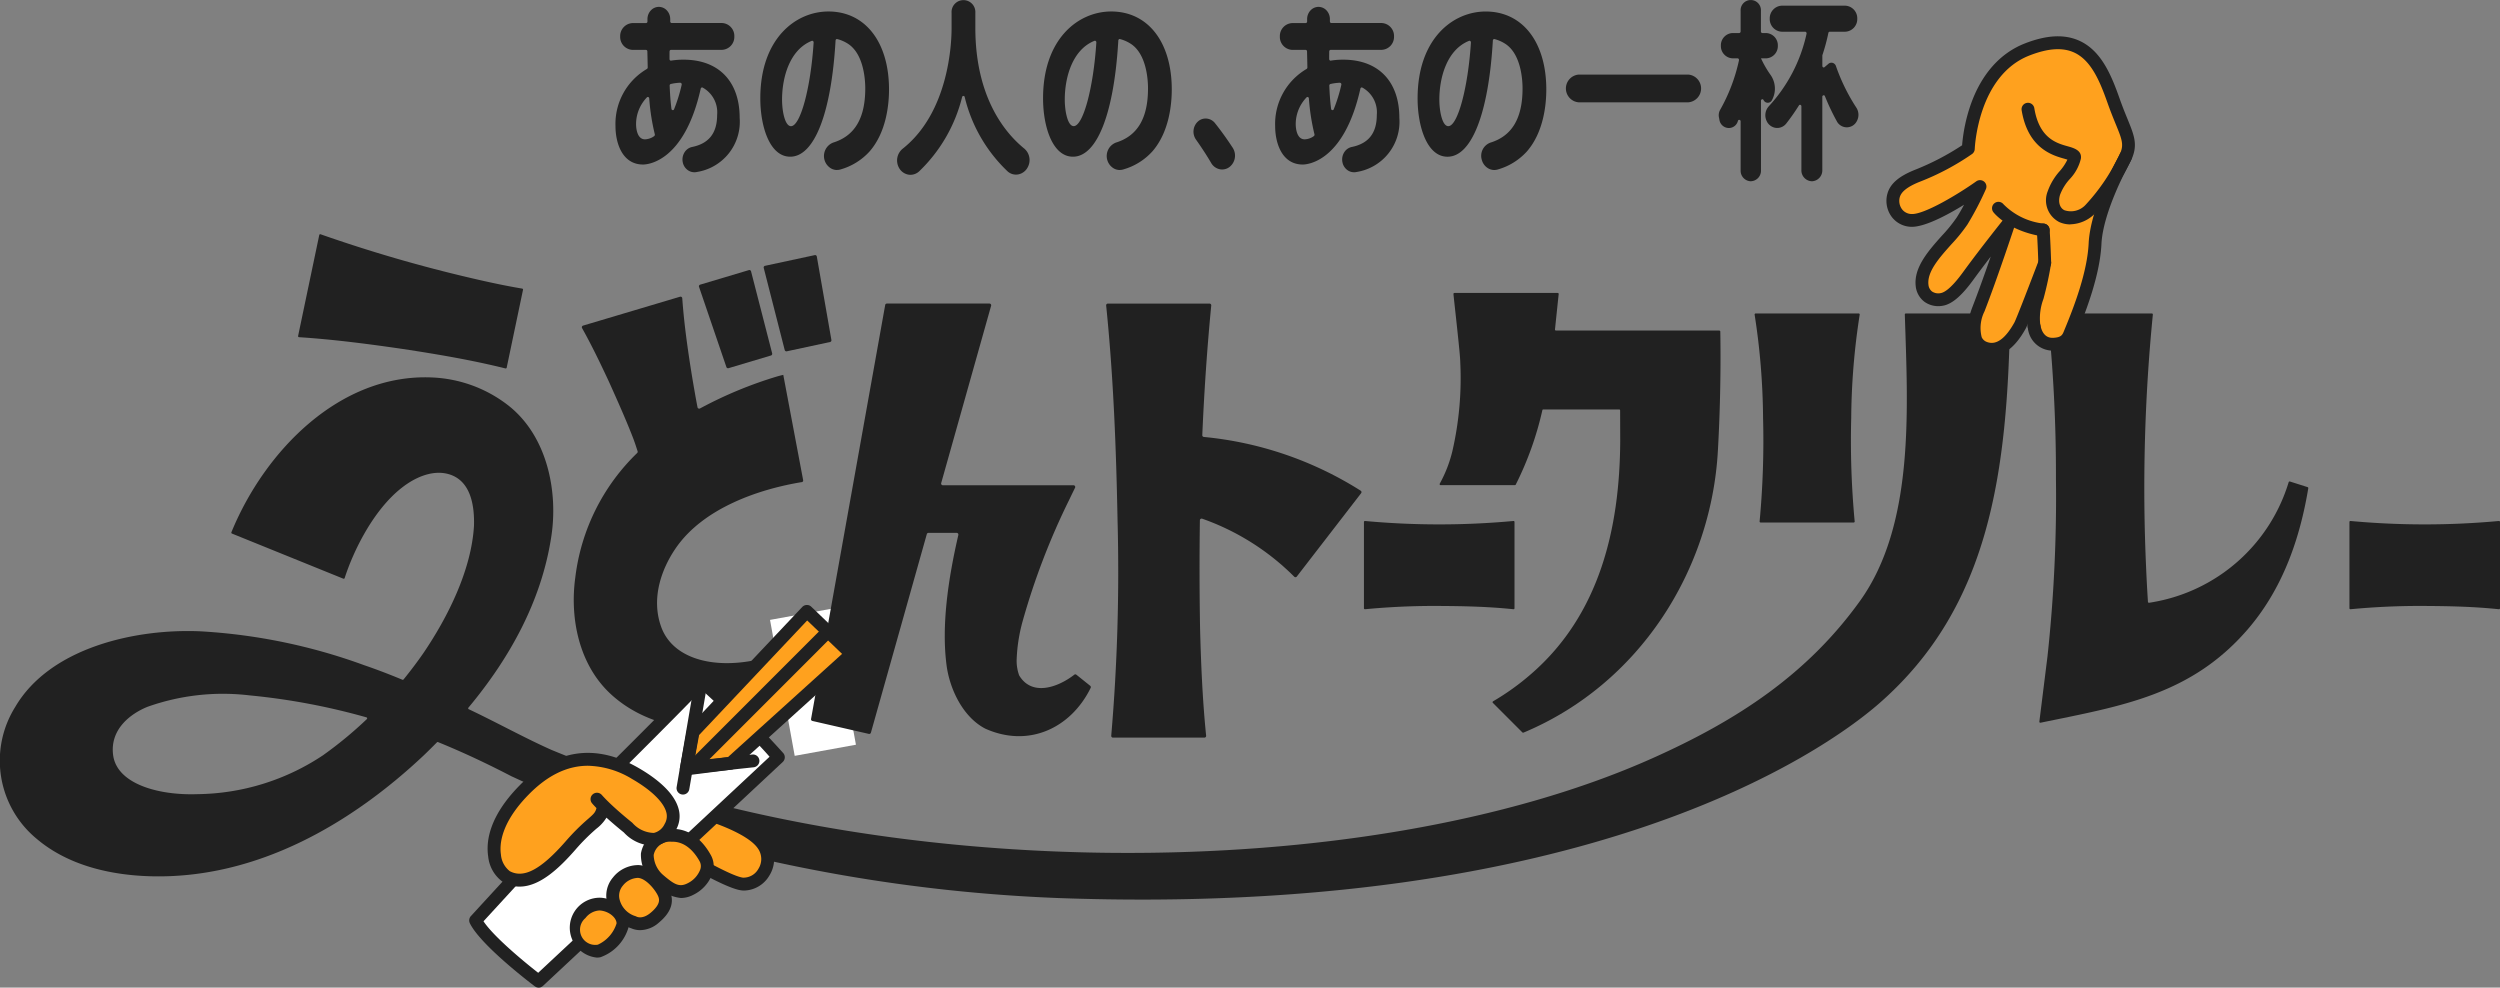
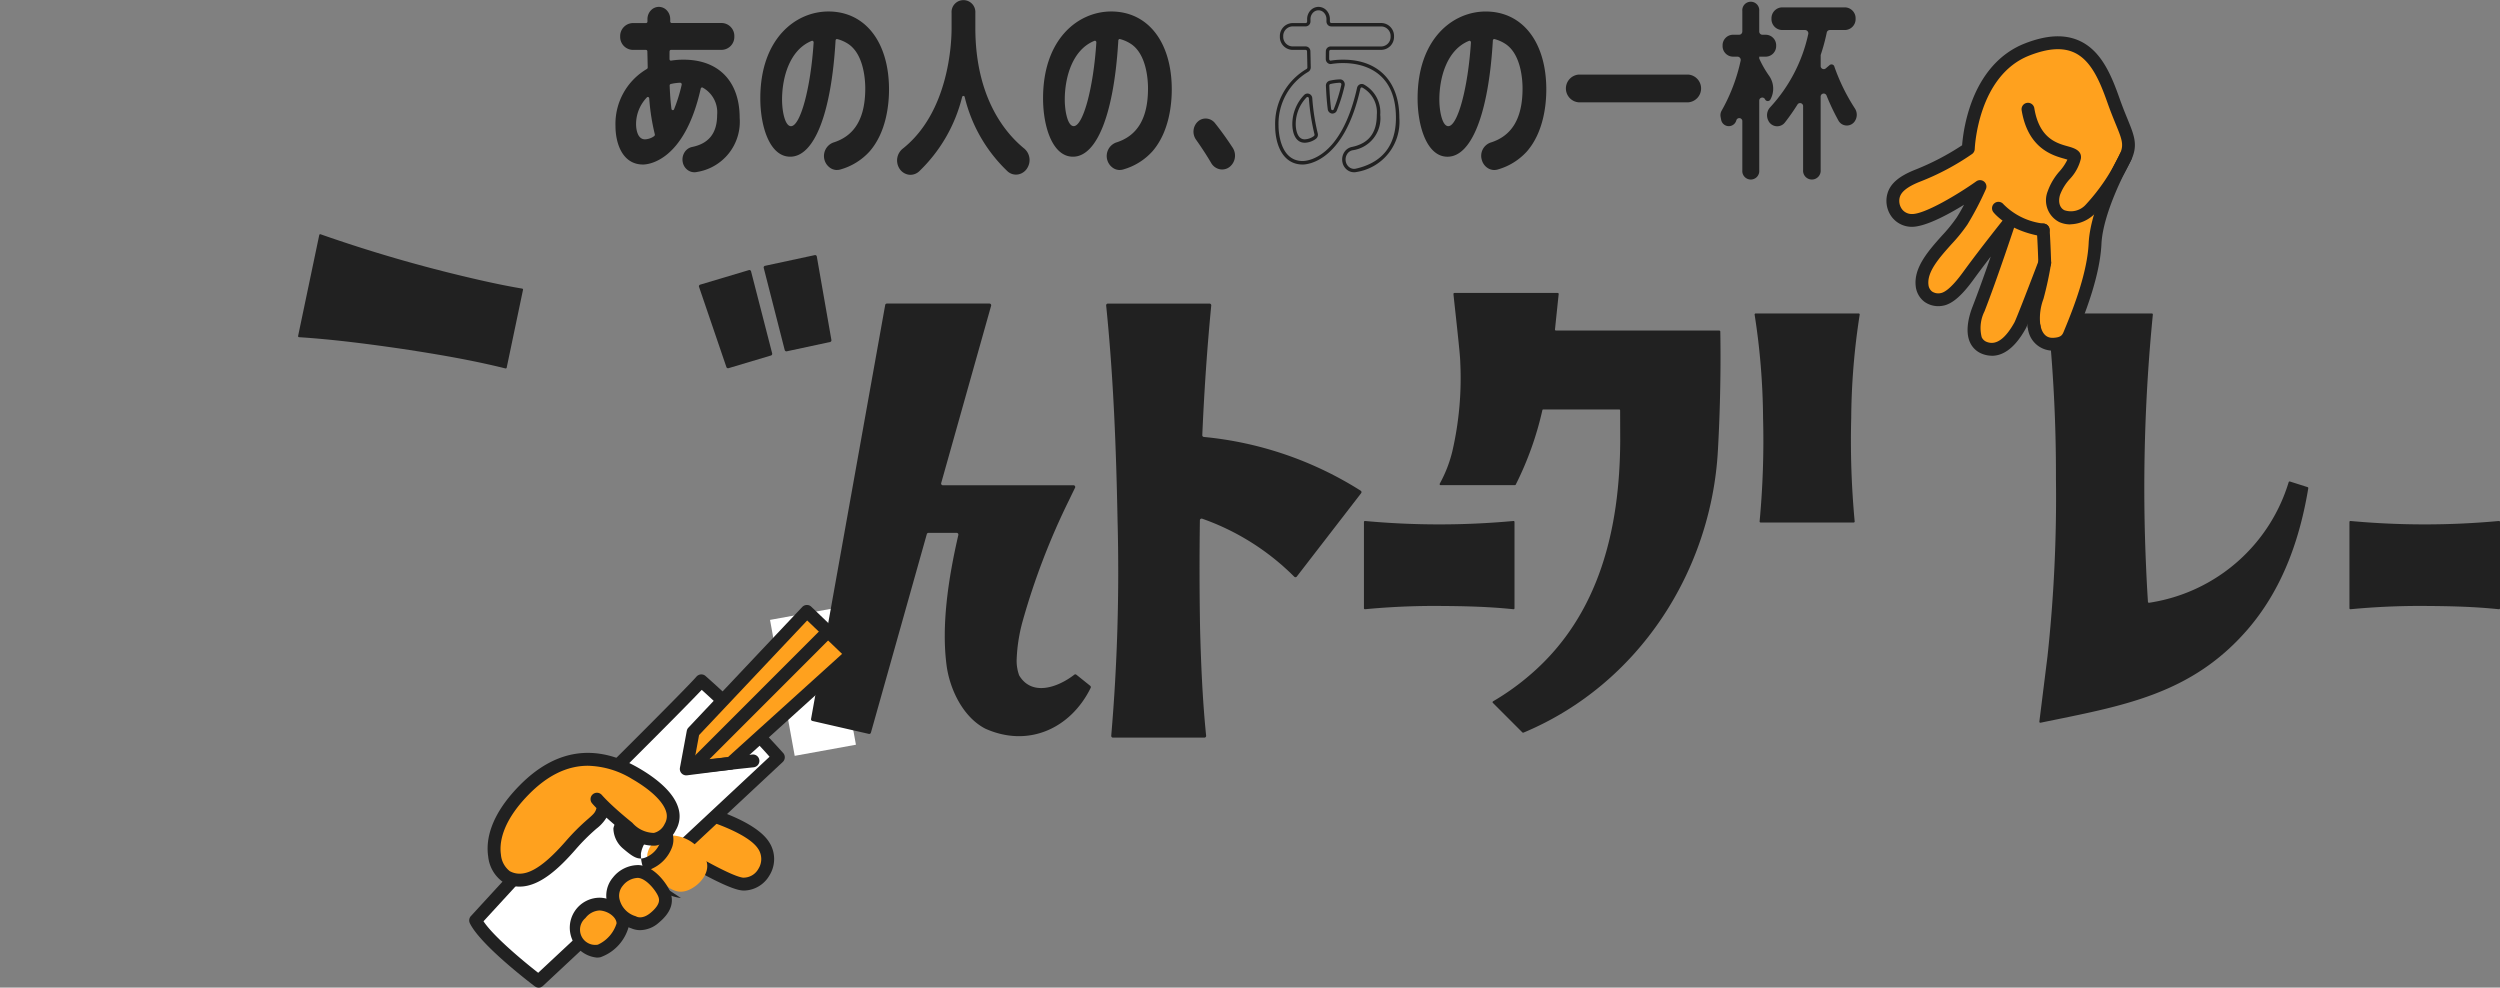
<svg xmlns="http://www.w3.org/2000/svg" width="289.356" height="114.305" viewBox="0 0 289.356 114.305">
  <rect x="0" y="0" width="289.356" height="114.305" fill="#808080" stroke="none" />
  <defs>
    <clipPath id="clip-path">
      <rect id="長方形_5076" data-name="長方形 5076" width="289.356" height="114.305" fill="none" />
    </clipPath>
  </defs>
  <g id="グループ_6949" data-name="グループ 6949" clip-path="url(#clip-path)">
-     <path id="パス_21988" data-name="パス 21988" d="M220.586,92.129a.118.118,0,0,0-.118.121c.337,10.805,1.183,24.312-5.221,33.2-6.084,8.446-14.122,13.754-24.04,18.18-33.393,14.905-89.914,14.574-127.376-.988-3.161-1.407-6.407-3.214-9.576-4.708a.116.116,0,0,1-.039-.18c4.723-5.667,8.4-12.218,9.565-19.622.875-5.318-.416-11.956-5.142-15.506a15.4,15.4,0,0,0-8.564-3.088c-10.689-.51-19.421,8.463-23.291,17.911a.12.12,0,0,0,.066.156l12.888,5.22a.116.116,0,0,0,.155-.071c.993-3.1,3.3-7.862,6.6-10.445,1.98-1.549,4.064-2.123,5.749-1.479,2.226.851,2.684,3.494,2.619,5.849-.286,5.1-3.006,10.574-5.889,14.807-.712,1.024-1.469,2.023-2.261,3a.118.118,0,0,1-.137.035c-1.445-.6-2.913-1.168-4.448-1.692a65.973,65.973,0,0,0-18.854-3.908c-7.506-.352-17.476,1.851-21.514,8.758a11.722,11.722,0,0,0,2.489,15.257c3.87,3.279,9.023,4.222,13.216,4.333,12.408.327,23.376-6.264,31.567-13.98q.78-.747,1.541-1.522a.118.118,0,0,1,.129-.027c2.863,1.166,5.667,2.483,8.463,3.937a123.467,123.467,0,0,0,14.1,5.561,188.235,188.235,0,0,0,49.12,8.547c61.147,2.244,88.58-16.811,95.12-22.525,12.872-11.244,14.837-26.843,15.162-45.011a.119.119,0,0,0-.118-.121ZM37.454,143.219a26.753,26.753,0,0,1-14.587,4.546c-4.529.163-9.33-1.184-9.772-4.513-.388-2.919,1.9-4.749,3.966-5.593A26.052,26.052,0,0,1,28.9,136.333a76.307,76.307,0,0,1,13.511,2.542.121.121,0,0,1,.05.2,45.484,45.484,0,0,1-5.009,4.141" transform="translate(0 -55.847)" fill="#212121" />
    <path id="パス_21989" data-name="パス 21989" d="M90.05,68.93a.117.117,0,0,1,.154-.086,167.84,167.84,0,0,0,17.479,5.081c1.939.455,3.886.875,5.851,1.205a.117.117,0,0,1,.1.139l-1.89,9.012a.117.117,0,0,1-.143.09c-3.909-.971-7.879-1.643-11.86-2.248-4-.583-7.993-1.105-12.032-1.368a.117.117,0,0,1-.107-.141Z" transform="translate(-53.099 -41.728)" fill="#212121" />
    <rect id="長方形_5075" data-name="長方形 5075" width="7.203" height="15.992" transform="translate(89.124 71.748) rotate(-10.289)" fill="#fff" />
    <path id="パス_21990" data-name="パス 21990" d="M181.94,5.75h0A1.305,1.305,0,0,1,183.189,4.4h1.549a.373.373,0,0,0,.357-.388V3.743a1.126,1.126,0,1,1,2.242.026l0,.23a.375.375,0,0,0,.358.4h5.819a1.305,1.305,0,0,1,1.249,1.355,1.305,1.305,0,0,1-1.249,1.355h-5.892a.374.374,0,0,0-.357.379c-.006.25-.007.46-.007.869a.371.371,0,0,0,.412.39,8.529,8.529,0,0,1,1.419-.108c4.677,0,6.291,3.234,6.291,6.535a5.683,5.683,0,0,1-4.8,6.075,1.183,1.183,0,0,1-1.393-.949,1.282,1.282,0,0,1,.925-1.563c1.512-.308,3.051-1.189,3.051-3.912a3.421,3.421,0,0,0-1.788-3.333.351.351,0,0,0-.5.26c-1.621,7.238-5.046,8.624-6.485,8.624-2.357,0-2.991-2.6-2.991-4.261a7.2,7.2,0,0,1,3.53-6.424.4.4,0,0,0,.2-.36c-.019-1.024-.033-1.553-.041-1.849a.367.367,0,0,0-.354-.371h-1.542A1.305,1.305,0,0,1,181.94,5.75m3.367,7.156a.354.354,0,0,0-.613-.233,4.643,4.643,0,0,0-1.3,3.217c0,.918.308,1.967,1.233,1.967a2.156,2.156,0,0,0,1.17-.407.4.4,0,0,0,.151-.437,24.638,24.638,0,0,1-.638-4.107m3.4-1.986a5.878,5.878,0,0,0-1.148.153.382.382,0,0,0-.275.4c.038.894.091,1.753.208,2.676a.354.354,0,0,0,.684.11,18.91,18.91,0,0,0,.886-2.85.382.382,0,0,0-.356-.486" transform="translate(-109.96 -1.532)" fill="#212121" />
    <path id="パス_21991" data-name="パス 21991" d="M190.03,21.166a1.308,1.308,0,0,1-.7-.2,1.461,1.461,0,0,1-.642-.927,1.569,1.569,0,0,1,.206-1.192,1.362,1.362,0,0,1,.872-.608c1.947-.4,2.894-1.613,2.894-3.719a3.26,3.26,0,0,0-1.682-3.158.129.129,0,0,0-.119,0,.187.187,0,0,0-.1.133c-1.91,8.531-6.195,8.777-6.677,8.777-2.353,0-3.188-2.4-3.188-4.458a7.367,7.367,0,0,1,3.631-6.6.207.207,0,0,0,.1-.184c-.02-1.023-.033-1.551-.041-1.847a.172.172,0,0,0-.158-.18h-1.542a1.5,1.5,0,0,1-1.446-1.552A1.5,1.5,0,0,1,182.887,3.9h1.548a.178.178,0,0,0,.16-.191V3.44A1.465,1.465,0,0,1,185.02,2.4a1.263,1.263,0,0,1,.893-.375h.012a1.263,1.263,0,0,1,.9.393,1.469,1.469,0,0,1,.405,1.049l0,.23a.206.206,0,0,0,.056.149.144.144,0,0,0,.1.046h5.819a1.5,1.5,0,0,1,1.446,1.552A1.5,1.5,0,0,1,193.206,7h-5.892a.179.179,0,0,0-.161.187c-.006.248-.007.458-.007.864a.214.214,0,0,0,.07.163.13.13,0,0,0,.112.033,8.713,8.713,0,0,1,1.452-.111c4.063,0,6.488,2.516,6.488,6.731a5.885,5.885,0,0,1-4.948,6.267,1.3,1.3,0,0,1-.29.033m.887-10.218a.529.529,0,0,1,.247.061,3.671,3.671,0,0,1,1.893,3.507,3.736,3.736,0,0,1-3.21,4.105.97.97,0,0,0-.619.436,1.172,1.172,0,0,0-.153.892,1.072,1.072,0,0,0,.468.681.909.909,0,0,0,.69.12c3.08-.7,4.642-2.684,4.642-5.883,0-5.719-4.261-6.337-6.094-6.337a8.3,8.3,0,0,0-1.386.105.539.539,0,0,1-.432-.121.6.6,0,0,1-.21-.464c0-.41,0-.622.008-.873a.566.566,0,0,1,.554-.571h5.892a1.11,1.11,0,0,0,1.052-1.158,1.11,1.11,0,0,0-1.052-1.158h-5.819A.538.538,0,0,1,187,4.125a.6.6,0,0,1-.169-.432l0-.23a1.076,1.076,0,0,0-.293-.768.875.875,0,0,0-.622-.274h-.008a.874.874,0,0,0-.617.26,1.071,1.071,0,0,0-.308.759V3.7a.57.57,0,0,1-.554.585h-1.548a1.11,1.11,0,0,0-1.052,1.158,1.11,1.11,0,0,0,1.052,1.158h1.542a.562.562,0,0,1,.551.562c.008.3.022.826.041,1.851a.6.6,0,0,1-.3.536,6.979,6.979,0,0,0-3.429,6.252c0,.416.078,4.065,2.795,4.065.45,0,4.45-.237,6.292-8.47a.576.576,0,0,1,.319-.4.525.525,0,0,1,.221-.049m-6.6,6.8c-1.054,0-1.43-1.118-1.43-2.164a4.865,4.865,0,0,1,1.358-3.352.543.543,0,0,1,.575-.146.57.57,0,0,1,.376.5,24.584,24.584,0,0,0,.632,4.075.6.6,0,0,1-.232.651,2.3,2.3,0,0,1-1.279.44m.327-5.3a.152.152,0,0,0-.113.053,4.471,4.471,0,0,0-1.25,3.081c0,.3.05,1.77,1.036,1.77a1.921,1.921,0,0,0,1.061-.374.208.208,0,0,0,.07-.223,24.96,24.96,0,0,1-.644-4.139.177.177,0,0,0-.113-.16.141.141,0,0,0-.047-.008m2.9,1.926a.546.546,0,0,1-.075-.006.568.568,0,0,1-.482-.506c-.125-.981-.174-1.874-.21-2.693a.577.577,0,0,1,.427-.6,6.073,6.073,0,0,1,1.186-.158h0a.536.536,0,0,1,.436.2.612.612,0,0,1,.117.525,18.687,18.687,0,0,1-.9,2.879.543.543,0,0,1-.5.35m.858-3.565h0a5.624,5.624,0,0,0-1.109.148.188.188,0,0,0-.123.2c.034.81.083,1.693.206,2.659a.175.175,0,0,0,.145.166.15.15,0,0,0,.162-.107,18.276,18.276,0,0,0,.876-2.82.213.213,0,0,0-.039-.185.227.227,0,0,0-.118-.059" transform="translate(-109.657 -1.229)" fill="#212121" />
    <path id="パス_21992" data-name="パス 21992" d="M231.384,20.818a1.436,1.436,0,0,1,.87-1.769c1.791-.554,3.852-1.99,3.852-6.466,0-.94-.163-4.13-2.139-5.354a4.408,4.408,0,0,0-1.263-.543.363.363,0,0,0-.428.357c-.569,9.75-2.891,13.255-5.053,13.255-2.338,0-3.263-3.672-3.263-6.557,0-6.447,3.735-9.856,7.687-9.856,4.441,0,6.816,3.825,6.816,8.829,0,1.551-.254,4.786-2.175,7.015A6.936,6.936,0,0,1,233,21.781a1.3,1.3,0,0,1-1.617-.963m-5.3-6.923c0,1.093.254,3.256,1.233,3.256,1.411,0,2.521-5.247,2.815-9.865a.368.368,0,0,0-.483-.391c-2.406.961-3.564,3.932-3.564,7" transform="translate(-135.76 -2.356)" fill="#212121" />
    <path id="パス_21993" data-name="パス 21993" d="M232.338,21.73a1.414,1.414,0,0,1-.68-.175,1.668,1.668,0,0,1,.234-3c2.5-.772,3.713-2.826,3.713-6.277,0-.92-.148-4.011-2.046-5.187a4.21,4.21,0,0,0-1.206-.519.122.122,0,0,0-.108.023.208.208,0,0,0-.078.154c-.491,8.415-2.454,13.44-5.25,13.44-2.377,0-3.46-3.5-3.46-6.754,0-6.907,4.087-10.053,7.884-10.053,4.26,0,7.013,3.543,7.013,9.026,0,1.7-.289,4.9-2.223,7.143a7.178,7.178,0,0,1-3.376,2.11,1.4,1.4,0,0,1-.419.064m-.013-15.552a.528.528,0,0,1,.121.014,4.636,4.636,0,0,1,1.32.567C235.838,8.042,236,11.31,236,12.281c0,3.647-1.305,5.824-3.991,6.653a1.246,1.246,0,0,0-.738,1.528h0a1.213,1.213,0,0,0,.576.746,1.012,1.012,0,0,0,.792.081,6.788,6.788,0,0,0,3.194-1.99c1.852-2.149,2.129-5.238,2.129-6.887,0-5.244-2.6-8.632-6.619-8.632-3.608,0-7.49,3.023-7.49,9.659,0,2.557.816,6.36,3.066,6.36,3.018,0,4.488-6.751,4.857-13.069a.6.6,0,0,1,.237-.447.528.528,0,0,1,.313-.1m-5.316,10.867c-1.414,0-1.43-3.312-1.43-3.453,0-2.76.969-6.1,3.688-7.182a.531.531,0,0,1,.512.066.591.591,0,0,1,.241.52c-.257,4.039-1.271,10.049-3.011,10.049m2.455-10.279a.133.133,0,0,0-.05.01c-2.537,1.013-3.441,4.185-3.441,6.816,0,1.27.321,3.06,1.036,3.06,1.085,0,2.284-4.433,2.618-9.68a.2.2,0,0,0-.078-.176.146.146,0,0,0-.085-.029" transform="translate(-135.457 -2.053)" fill="#212121" />
-     <path id="パス_21994" data-name="パス 21994" d="M375.821,5.75h0A1.305,1.305,0,0,1,377.07,4.4h1.548a.373.373,0,0,0,.357-.388V3.743a1.126,1.126,0,1,1,2.242.026l0,.23a.374.374,0,0,0,.357.4h5.819a1.305,1.305,0,0,1,1.249,1.355,1.305,1.305,0,0,1-1.249,1.355H381.5a.374.374,0,0,0-.358.379c-.006.25-.007.46-.007.869a.371.371,0,0,0,.412.39,8.536,8.536,0,0,1,1.419-.108c4.677,0,6.291,3.234,6.291,6.535a5.682,5.682,0,0,1-4.8,6.075,1.183,1.183,0,0,1-1.393-.949,1.282,1.282,0,0,1,.925-1.563c1.512-.308,3.051-1.189,3.051-3.912a3.421,3.421,0,0,0-1.788-3.333.351.351,0,0,0-.5.26c-1.621,7.238-5.046,8.624-6.485,8.624-2.357,0-2.991-2.6-2.991-4.261a7.2,7.2,0,0,1,3.53-6.424.4.4,0,0,0,.2-.36c-.019-1.024-.033-1.553-.041-1.849a.367.367,0,0,0-.354-.371H377.07a1.305,1.305,0,0,1-1.249-1.355m3.366,7.156a.354.354,0,0,0-.612-.233,4.643,4.643,0,0,0-1.3,3.217c0,.918.308,1.967,1.233,1.967a2.153,2.153,0,0,0,1.17-.407.4.4,0,0,0,.151-.437,24.64,24.64,0,0,1-.638-4.107m3.4-1.986a5.87,5.87,0,0,0-1.147.153.382.382,0,0,0-.275.4c.038.894.091,1.753.208,2.676a.354.354,0,0,0,.684.11,18.863,18.863,0,0,0,.886-2.85.382.382,0,0,0-.356-.486" transform="translate(-227.488 -1.532)" fill="#212121" />
    <path id="パス_21995" data-name="パス 21995" d="M383.911,21.166a1.308,1.308,0,0,1-.7-.2,1.461,1.461,0,0,1-.642-.927,1.568,1.568,0,0,1,.206-1.193,1.359,1.359,0,0,1,.871-.607c1.947-.4,2.894-1.613,2.894-3.719a3.26,3.26,0,0,0-1.682-3.158.127.127,0,0,0-.119,0,.186.186,0,0,0-.1.132c-1.91,8.532-6.2,8.778-6.677,8.778-2.353,0-3.188-2.4-3.188-4.458a7.367,7.367,0,0,1,3.631-6.6.207.207,0,0,0,.1-.184c-.019-1.023-.033-1.551-.041-1.847a.171.171,0,0,0-.157-.18h-1.542a1.5,1.5,0,0,1-1.446-1.552A1.5,1.5,0,0,1,376.767,3.9h1.548a.178.178,0,0,0,.16-.191V3.44A1.465,1.465,0,0,1,378.9,2.4a1.263,1.263,0,0,1,.893-.375h.012a1.266,1.266,0,0,1,.9.393,1.471,1.471,0,0,1,.406,1.05l0,.231a.205.205,0,0,0,.056.148.144.144,0,0,0,.1.046h5.82a1.5,1.5,0,0,1,1.446,1.552A1.5,1.5,0,0,1,387.087,7h-5.892a.179.179,0,0,0-.161.187c-.006.248-.007.458-.008.864a.214.214,0,0,0,.071.163.129.129,0,0,0,.112.033,8.711,8.711,0,0,1,1.452-.111c4.063,0,6.488,2.516,6.488,6.731a5.885,5.885,0,0,1-4.947,6.267,1.3,1.3,0,0,1-.29.033m.886-10.218a.531.531,0,0,1,.247.061,3.671,3.671,0,0,1,1.893,3.507,3.736,3.736,0,0,1-3.21,4.105.969.969,0,0,0-.619.435,1.175,1.175,0,0,0-.154.892,1.072,1.072,0,0,0,.468.681.905.905,0,0,0,.69.12c3.08-.7,4.641-2.684,4.641-5.883,0-5.719-4.261-6.337-6.094-6.337a8.3,8.3,0,0,0-1.386.105.539.539,0,0,1-.432-.121.6.6,0,0,1-.21-.464c0-.411,0-.623.008-.873a.566.566,0,0,1,.554-.571h5.892a1.11,1.11,0,0,0,1.052-1.158,1.11,1.11,0,0,0-1.052-1.158h-5.82a.538.538,0,0,1-.385-.164.6.6,0,0,1-.169-.432l0-.231a1.076,1.076,0,0,0-.294-.767.875.875,0,0,0-.622-.274h-.008a.874.874,0,0,0-.617.26,1.071,1.071,0,0,0-.308.759V3.7a.57.57,0,0,1-.554.585h-1.548a1.11,1.11,0,0,0-1.052,1.158,1.11,1.11,0,0,0,1.052,1.158h1.542a.562.562,0,0,1,.551.563c.008.3.022.825.041,1.85a.6.6,0,0,1-.3.536,6.979,6.979,0,0,0-3.429,6.252c0,.416.078,4.065,2.794,4.065.45,0,4.45-.237,6.293-8.47a.575.575,0,0,1,.318-.4.526.526,0,0,1,.221-.049m-6.6,6.8c-1.054,0-1.43-1.118-1.43-2.164a4.865,4.865,0,0,1,1.358-3.352.54.54,0,0,1,.575-.146.57.57,0,0,1,.376.5,24.6,24.6,0,0,0,.632,4.076.6.6,0,0,1-.233.651,2.3,2.3,0,0,1-1.279.439m.327-5.3a.152.152,0,0,0-.113.053,4.472,4.472,0,0,0-1.25,3.081c0,.3.05,1.77,1.036,1.77a1.919,1.919,0,0,0,1.061-.374.208.208,0,0,0,.07-.223,24.992,24.992,0,0,1-.644-4.139.177.177,0,0,0-.113-.16.143.143,0,0,0-.047-.008m2.9,1.926a.547.547,0,0,1-.076-.006.568.568,0,0,1-.482-.506c-.124-.977-.174-1.871-.21-2.692a.578.578,0,0,1,.427-.6,6.085,6.085,0,0,1,1.186-.158h0a.523.523,0,0,1,.436.2.612.612,0,0,1,.117.525,18.679,18.679,0,0,1-.9,2.88.543.543,0,0,1-.5.35m.858-3.565h0a5.632,5.632,0,0,0-1.109.148.189.189,0,0,0-.123.2c.035.812.084,1.7.207,2.659a.175.175,0,0,0,.145.166.15.15,0,0,0,.162-.107,18.326,18.326,0,0,0,.876-2.82.216.216,0,0,0-.039-.185.2.2,0,0,0-.119-.059" transform="translate(-227.185 -1.229)" fill="#212121" />
    <path id="パス_21996" data-name="パス 21996" d="M424.563,20.818a1.436,1.436,0,0,1,.87-1.769c1.791-.554,3.852-1.99,3.852-6.466,0-.94-.163-4.13-2.139-5.354a4.408,4.408,0,0,0-1.263-.543.363.363,0,0,0-.428.357c-.569,9.75-2.891,13.255-5.053,13.255-2.338,0-3.263-3.672-3.263-6.557,0-6.447,3.735-9.856,7.687-9.856,4.441,0,6.816,3.825,6.816,8.829,0,1.551-.254,4.786-2.175,7.015a6.936,6.936,0,0,1-3.286,2.051A1.3,1.3,0,0,1,424.563,20.818Zm-5.3-6.923c0,1.093.254,3.256,1.233,3.256,1.411,0,2.521-5.247,2.815-9.865a.368.368,0,0,0-.483-.391c-2.406.961-3.564,3.932-3.564,7" transform="translate(-252.863 -2.356)" fill="#212121" />
    <path id="パス_21997" data-name="パス 21997" d="M425.517,21.73a1.414,1.414,0,0,1-.679-.175,1.607,1.607,0,0,1-.767-.987,1.625,1.625,0,0,1,1-2.01c2.5-.772,3.713-2.826,3.713-6.277,0-.92-.148-4.011-2.047-5.187a4.208,4.208,0,0,0-1.205-.519.121.121,0,0,0-.108.023.205.205,0,0,0-.078.154c-.492,8.415-2.454,13.44-5.25,13.44-2.377,0-3.46-3.5-3.46-6.754,0-6.907,4.087-10.053,7.884-10.053,4.26,0,7.013,3.543,7.013,9.026,0,1.7-.289,4.9-2.222,7.143a7.181,7.181,0,0,1-3.377,2.11,1.4,1.4,0,0,1-.418.064M425.5,6.178a.533.533,0,0,1,.121.014,4.644,4.644,0,0,1,1.32.567c2.071,1.283,2.233,4.551,2.233,5.522,0,3.647-1.306,5.824-3.991,6.653a1.247,1.247,0,0,0-.738,1.528h0a1.212,1.212,0,0,0,.576.746,1,1,0,0,0,.792.081,6.785,6.785,0,0,0,3.194-1.99c1.852-2.149,2.129-5.238,2.129-6.887,0-5.244-2.6-8.632-6.619-8.632-3.608,0-7.49,3.023-7.49,9.659,0,2.557.816,6.36,3.066,6.36,3.018,0,4.488-6.751,4.856-13.069a.6.6,0,0,1,.237-.447.527.527,0,0,1,.313-.1m-5.315,10.867c-1.414,0-1.43-3.312-1.43-3.453,0-2.76.969-6.1,3.688-7.182a.53.53,0,0,1,.512.066A.593.593,0,0,1,423.2,7c-.257,4.039-1.271,10.049-3.011,10.049m2.455-10.279a.136.136,0,0,0-.05.01c-2.537,1.013-3.441,4.185-3.441,6.816,0,1.27.322,3.06,1.037,3.06,1.085,0,2.284-4.433,2.618-9.68a.2.2,0,0,0-.078-.176.145.145,0,0,0-.085-.029" transform="translate(-252.56 -2.053)" fill="#212121" />
    <path id="パス_21998" data-name="パス 21998" d="M272.817,3.551c0,7.148,2.694,11.673,5.741,14.14a1.54,1.54,0,0,1,.353,1.9l-.013.024a1.292,1.292,0,0,1-2.036.393,17.467,17.467,0,0,1-4.887-8.489.349.349,0,0,0-.685.009,17.571,17.571,0,0,1-4.913,8.5,1.293,1.293,0,0,1-2.029-.355,1.543,1.543,0,0,1,.356-1.947c5.227-4.109,5.756-11.68,5.756-14.086v-1.8a1.182,1.182,0,1,1,2.357,0Z" transform="translate(-160.124 -0.338)" fill="#212121" />
    <path id="パス_21999" data-name="パス 21999" d="M265.207,20.268a1.409,1.409,0,0,1-.226-.018,1.546,1.546,0,0,1-1.1-.785,1.751,1.751,0,0,1,.4-2.2c5.408-4.251,5.682-12.35,5.682-13.931v-1.8a1.379,1.379,0,1,1,2.75,0V3.248c0,8.178,3.552,12.274,5.669,13.987a1.74,1.74,0,0,1,.4,2.148,1.569,1.569,0,0,1-1.12.842,1.452,1.452,0,0,1-1.235-.373,17.512,17.512,0,0,1-4.944-8.582.153.153,0,0,0-.148-.132h0a.162.162,0,0,0-.156.139,17.828,17.828,0,0,1-4.97,8.59,1.481,1.481,0,0,1-1.005.4M271.34.451a1.036,1.036,0,0,0-.981,1.081v1.8c0,1.613-.281,9.878-5.832,14.241a1.349,1.349,0,0,0-.305,1.7,1.156,1.156,0,0,0,.821.59,1.06,1.06,0,0,0,.9-.282,17.429,17.429,0,0,0,4.856-8.4.56.56,0,0,1,.535-.431h0a.545.545,0,0,1,.529.421,17.13,17.13,0,0,0,4.831,8.4,1.056,1.056,0,0,0,.9.275,1.166,1.166,0,0,0,.826-.616,1.35,1.35,0,0,0-.29-1.68c-2.172-1.758-5.815-5.952-5.815-14.293V1.532A1.036,1.036,0,0,0,271.34.451" transform="translate(-159.825 -0.035)" fill="#212121" />
    <path id="パス_22000" data-name="パス 22000" d="M314.484,20.818a1.436,1.436,0,0,1,.87-1.769c1.791-.554,3.852-1.99,3.852-6.466,0-.94-.163-4.13-2.139-5.354a4.408,4.408,0,0,0-1.263-.543.363.363,0,0,0-.428.357c-.569,9.75-2.891,13.255-5.053,13.255-2.338,0-3.263-3.672-3.263-6.557,0-6.447,3.735-9.856,7.687-9.856,4.441,0,6.816,3.825,6.816,8.829,0,1.551-.254,4.786-2.175,7.015a6.935,6.935,0,0,1-3.286,2.051,1.3,1.3,0,0,1-1.617-.963m-5.3-6.923c0,1.093.254,3.256,1.233,3.256,1.411,0,2.521-5.247,2.815-9.865a.368.368,0,0,0-.483-.391c-2.406.961-3.564,3.932-3.564,7" transform="translate(-186.134 -2.356)" fill="#212121" />
    <path id="パス_22001" data-name="パス 22001" d="M315.437,21.73a1.415,1.415,0,0,1-.679-.175,1.668,1.668,0,0,1,.234-3c2.5-.772,3.713-2.826,3.713-6.277,0-.92-.148-4.011-2.046-5.187a4.21,4.21,0,0,0-1.206-.519.121.121,0,0,0-.108.023.208.208,0,0,0-.078.154c-.491,8.415-2.453,13.44-5.25,13.44-2.377,0-3.46-3.5-3.46-6.754,0-6.907,4.087-10.053,7.884-10.053,4.26,0,7.013,3.543,7.013,9.026,0,1.7-.289,4.9-2.223,7.143a7.18,7.18,0,0,1-3.377,2.11,1.4,1.4,0,0,1-.419.064m-.013-15.552a.528.528,0,0,1,.121.014,4.636,4.636,0,0,1,1.32.567c2.072,1.283,2.233,4.551,2.233,5.522,0,3.647-1.305,5.824-3.991,6.653a1.246,1.246,0,0,0-.738,1.528h0a1.213,1.213,0,0,0,.576.746,1,1,0,0,0,.792.081,6.787,6.787,0,0,0,3.194-1.99c1.852-2.149,2.129-5.238,2.129-6.887,0-5.244-2.6-8.632-6.619-8.632-3.608,0-7.49,3.023-7.49,9.659,0,2.557.816,6.36,3.066,6.36,3.018,0,4.488-6.751,4.857-13.069a.6.6,0,0,1,.237-.447.528.528,0,0,1,.313-.1m-5.316,10.867c-1.414,0-1.43-3.312-1.43-3.453,0-2.76.969-6.1,3.688-7.182a.53.53,0,0,1,.512.066.592.592,0,0,1,.241.52c-.257,4.039-1.271,10.049-3.011,10.049m2.455-10.279a.133.133,0,0,0-.05.01c-2.537,1.013-3.441,4.185-3.441,6.816,0,1.27.321,3.06,1.036,3.06,1.085,0,2.284-4.433,2.618-9.68a.2.2,0,0,0-.078-.176.146.146,0,0,0-.085-.029" transform="translate(-185.831 -2.053)" fill="#212121" />
    <path id="パス_22002" data-name="パス 22002" d="M353.284,40.183c-.539-.918-1.075-1.736-1.771-2.727a1.4,1.4,0,0,1,.226-1.849,1.154,1.154,0,0,1,1.666.193c.71.895,1.351,1.783,2.03,2.824a1.486,1.486,0,0,1-.282,1.94,1.237,1.237,0,0,1-1.868-.38" transform="translate(-212.931 -21.42)" fill="#212121" />
    <path id="パス_22003" data-name="パス 22003" d="M354.087,40.733a1.394,1.394,0,0,1-.254-.023,1.5,1.5,0,0,1-1.019-.731c-.512-.872-1.039-1.684-1.763-2.714a1.6,1.6,0,0,1,.261-2.114,1.328,1.328,0,0,1,1-.309,1.39,1.39,0,0,1,.948.531c.721.909,1.37,1.81,2.041,2.838a1.675,1.675,0,0,1-.324,2.2,1.406,1.406,0,0,1-.889.321m-1.912-5.505a.952.952,0,0,0-.611.226,1.2,1.2,0,0,0-.19,1.585c.73,1.039,1.263,1.858,1.78,2.741a1.113,1.113,0,0,0,.75.543,1,1,0,0,0,.824-.217,1.3,1.3,0,0,0,.242-1.68c-.664-1.017-1.306-1.91-2.019-2.809a1,1,0,0,0-.681-.384c-.032,0-.064-.005-.1-.005" transform="translate(-212.63 -21.116)" fill="#212121" />
    <path id="パス_22004" data-name="パス 22004" d="M475.965,23.83h0a1.358,1.358,0,0,1-1.3,1.41H462a1.415,1.415,0,0,1,0-2.82h12.666a1.358,1.358,0,0,1,1.3,1.41" transform="translate(-279.27 -13.591)" fill="#212121" />
    <path id="パス_22005" data-name="パス 22005" d="M474.363,25.133H461.7a1.611,1.611,0,0,1,0-3.213h12.666a1.611,1.611,0,0,1,0,3.213M461.7,22.314a1.218,1.218,0,0,0,0,2.425h12.666a1.218,1.218,0,0,0,0-2.425Z" transform="translate(-278.968 -13.288)" fill="#212121" />
    <path id="パス_22006" data-name="パス 22006" d="M510.806,11.806l-.009-.017a.354.354,0,0,0-.668.19v8.046a.982.982,0,1,1-1.958,0V14.364a.354.354,0,0,0-.692-.135l-.018.052a.9.9,0,0,1-1.747-.143l-.058-.3a1.068,1.068,0,0,1,.129-.742,20.516,20.516,0,0,0,2.188-5.755.383.383,0,0,0-.349-.481h-.569a1.221,1.221,0,0,1-1.168-1.267,1.221,1.221,0,0,1,1.168-1.268h.758a.373.373,0,0,0,.357-.388V1.563a.982.982,0,1,1,1.958,0V3.938a.373.373,0,0,0,.357.388h.433a1.221,1.221,0,0,1,1.169,1.268,1.221,1.221,0,0,1-1.169,1.267h-.79v.219A11.929,11.929,0,0,0,511.286,9.1a2.578,2.578,0,0,1,.135,2.715.344.344,0,0,1-.615-.007M518.819,8a22.467,22.467,0,0,0,2.383,4.858,1.336,1.336,0,0,1,.041,1.386,1.107,1.107,0,0,1-1.963-.014,25.948,25.948,0,0,1-1.361-2.87.353.353,0,0,0-.682.155v8.465a1.019,1.019,0,1,1-2.031,0V12.623a.353.353,0,0,0-.651-.221,24.438,24.438,0,0,1-1.444,2.064,1.13,1.13,0,0,1-1.935-.213,1.356,1.356,0,0,1,.2-1.513A18.151,18.151,0,0,0,515.8,4.256a.383.383,0,0,0-.35-.476h-2.695a1.263,1.263,0,0,1-1.209-1.312,1.263,1.263,0,0,1,1.209-1.311h7.318a1.263,1.263,0,0,1,1.209,1.311,1.264,1.264,0,0,1-1.209,1.312h-1.784a.366.366,0,0,0-.349.306,22.1,22.1,0,0,1-.678,2.517.4.4,0,0,0-.022.135V7.922a.356.356,0,0,0,.578.305l.453-.386a.344.344,0,0,1,.553.163" transform="translate(-306.51 -0.304)" fill="#212121" />
-     <path id="パス_22007" data-name="パス 22007" d="M515.916,20.98a1.259,1.259,0,0,1-1.212-1.3V12.319a.181.181,0,0,0-.124-.187.137.137,0,0,0-.162.071,24.744,24.744,0,0,1-1.456,2.081,1.336,1.336,0,0,1-1.185.522,1.37,1.37,0,0,1-1.081-.768,1.547,1.547,0,0,1,.235-1.736A18,18,0,0,0,515.3,3.91a.213.213,0,0,0-.041-.177.153.153,0,0,0-.118-.061h-2.694a1.461,1.461,0,0,1-1.406-1.508A1.462,1.462,0,0,1,512.448.656h7.318a1.461,1.461,0,0,1,1.405,1.508,1.461,1.461,0,0,1-1.405,1.508h-1.785a.172.172,0,0,0-.156.15,22.2,22.2,0,0,1-.685,2.543.2.2,0,0,0-.011.069V7.618a.189.189,0,0,0,.1.178.137.137,0,0,0,.15-.022l.453-.386a.53.53,0,0,1,.487-.112.563.563,0,0,1,.379.359,22,22,0,0,0,2.361,4.816,1.529,1.529,0,0,1,.048,1.593,1.3,1.3,0,0,1-2.307-.017,26.274,26.274,0,0,1-1.372-2.891.145.145,0,0,0-.169-.107.173.173,0,0,0-.134.188v8.465a1.259,1.259,0,0,1-1.212,1.3m-1.378-9.248a.549.549,0,0,1,.15.021.577.577,0,0,1,.41.566v7.363a.822.822,0,1,0,1.637,0V11.217a.569.569,0,0,1,.453-.574.537.537,0,0,1,.609.345,25.961,25.961,0,0,0,1.351,2.847.933.933,0,0,0,.806.5h.007a.934.934,0,0,0,.808-.49,1.131,1.131,0,0,0-.035-1.179,22.394,22.394,0,0,1-2.4-4.9h0a.165.165,0,0,0-.11-.11.139.139,0,0,0-.129.032l-.454.385a.529.529,0,0,1-.571.08.579.579,0,0,1-.332-.535V6.435a.6.6,0,0,1,.034-.2,21.741,21.741,0,0,0,.671-2.492.561.561,0,0,1,.542-.464h1.785a1.068,1.068,0,0,0,1.012-1.114,1.068,1.068,0,0,0-1.012-1.114h-7.318a1.068,1.068,0,0,0-1.012,1.114,1.068,1.068,0,0,0,1.012,1.114h2.694a.546.546,0,0,1,.425.208.6.6,0,0,1,.118.508,18.389,18.389,0,0,1-4.465,8.576,1.164,1.164,0,0,0-.172,1.291.964.964,0,0,0,.768.553.936.936,0,0,0,.835-.373,24.013,24.013,0,0,0,1.432-2.048.536.536,0,0,1,.455-.261m-5.693,9.248a1.221,1.221,0,0,1-1.176-1.259V14.06a.172.172,0,0,0-.139-.188.146.146,0,0,0-.169.117l-.018.052a1.082,1.082,0,0,1-1.114.773,1.111,1.111,0,0,1-1.014-.942l-.058-.3a1.258,1.258,0,0,1,.153-.879,20.376,20.376,0,0,0,2.166-5.7.212.212,0,0,0-.039-.179.155.155,0,0,0-.119-.061h-.569a1.419,1.419,0,0,1-1.365-1.464,1.419,1.419,0,0,1,1.365-1.465h.759a.178.178,0,0,0,.16-.191V1.259a1.178,1.178,0,1,1,2.351,0V3.634a.178.178,0,0,0,.161.191h.432a1.419,1.419,0,0,1,1.365,1.465,1.419,1.419,0,0,1-1.365,1.464h-.584a11.738,11.738,0,0,0,1.113,1.927,2.762,2.762,0,0,1,.146,2.925.543.543,0,0,1-.477.289h0a.546.546,0,0,1-.48-.3l0-.006c-.062-.116-.145-.109-.178-.1a.175.175,0,0,0-.126.185v8.046a1.221,1.221,0,0,1-1.176,1.259m-1.343-7.5a.54.54,0,0,1,.093.008.566.566,0,0,1,.468.576v5.661a.786.786,0,1,0,1.564,0V11.675a.569.569,0,0,1,.425-.567.543.543,0,0,1,.614.284l-.164.11.174-.093a.157.157,0,0,0,.135.09h0a.153.153,0,0,0,.133-.086,2.4,2.4,0,0,0-.123-2.506,12.066,12.066,0,0,1-1.178-2.053l-.017-.08V6.36h.987a1.025,1.025,0,0,0,.972-1.07,1.026,1.026,0,0,0-.972-1.071h-.432a.571.571,0,0,1-.555-.584V1.259a.786.786,0,1,0-1.564,0V3.634a.571.571,0,0,1-.554.584h-.759a1.026,1.026,0,0,0-.971,1.071,1.025,1.025,0,0,0,.971,1.07h.569a.544.544,0,0,1,.427.21.6.6,0,0,1,.114.513,20.768,20.768,0,0,1-2.21,5.81.866.866,0,0,0-.106.6l.058.3a.726.726,0,0,0,.654.625.686.686,0,0,0,.714-.509l.018-.051a.541.541,0,0,1,.513-.386" transform="translate(-306.206)" fill="#212121" />
    <path id="パス_22008" data-name="パス 22008" d="M527.726,92.129a.117.117,0,0,1,.115.137,80.829,80.829,0,0,0-.98,11.96,100.583,100.583,0,0,0,.4,11.968.117.117,0,0,1-.116.13H516.374a.117.117,0,0,1-.116-.13,100.442,100.442,0,0,0,.4-11.968,80.777,80.777,0,0,0-.977-11.96.117.117,0,0,1,.115-.137Z" transform="translate(-312.596 -55.847)" fill="#212121" />
    <path id="パス_22009" data-name="パス 22009" d="M628.373,111.578a.117.117,0,0,0-.146.076,19.968,19.968,0,0,1-15.669,13.878c-.16.03-.321.056-.482.081a.119.119,0,0,1-.137-.11q-.131-2-.214-3.992a204,204,0,0,1,.781-29.253.117.117,0,0,0-.117-.129H600.441a.117.117,0,0,0-.117.13,176.033,176.033,0,0,1,.966,18.933,170.987,170.987,0,0,1-.98,20.639l-.94,7.538a.116.116,0,0,0,.142.127c9.4-1.946,17.538-3.189,24.164-11.03,3.922-4.662,5.861-10.345,6.82-16.106a.119.119,0,0,0-.082-.133Z" transform="translate(-363.33 -55.847)" fill="#212121" />
-     <path id="パス_22010" data-name="パス 22010" d="M195.022,108.647a.194.194,0,0,0,.159-.229l-2.3-12.186-.218.05-.16.04-.287.077a47.746,47.746,0,0,0-8.975,3.72.2.2,0,0,1-.287-.135c-.213-1.1-.4-2.2-.588-3.3-.5-3.062-.959-6.227-1.178-9.327a.2.2,0,0,0-.251-.173l-11.232,3.346a.2.2,0,0,0-.115.283c1.146,2.052,2.149,4.141,3.136,6.262.95,2.112,2,4.454,2.822,6.6.169.463.324.929.473,1.4a.2.2,0,0,1-.051.2,24.04,24.04,0,0,0-7.161,14.4c-.646,4.7.405,10,3.995,13.4,5.476,5.165,14.33,5.014,20.928,2.7a.2.2,0,0,0,.128-.225l-1.321-6.9a.2.2,0,0,0-.259-.146c-5.913,2.125-11.974,1.176-13.525-3.09-1.216-3.341.057-6.776,1.7-9.152,3.207-4.643,9.644-6.811,14.568-7.619" transform="translate(-102.222 -52.843)" fill="#212121" />
    <path id="パス_22011" data-name="パス 22011" d="M213.891,89,211.447,79.5a.2.2,0,0,0-.247-.14l-5.645,1.686a.2.2,0,0,0-.13.252l3.17,9.29a.2.2,0,0,0,.243.125l4.919-1.469a.2.2,0,0,0,.134-.238" transform="translate(-124.519 -48.099)" fill="#212121" />
    <path id="パス_22012" data-name="パス 22012" d="M232.285,84.8l-1.691-9.67a.2.2,0,0,0-.235-.158L224.6,76.21a.2.2,0,0,0-.15.241l2.431,9.511a.2.2,0,0,0,.232.144l5.02-1.079a.2.2,0,0,0,.152-.226" transform="translate(-136.055 -45.444)" fill="#212121" />
    <path id="パス_22013" data-name="パス 22013" d="M455.478,90.452h-18.9a.117.117,0,0,1-.117-.13c.176-1.7.372-3.58.429-4.091a.117.117,0,0,0-.117-.13H424.827a.117.117,0,0,0-.118.128c.127,1.308.794,7.057.788,7.891a37.6,37.6,0,0,1-.915,10.3,14.99,14.99,0,0,1-1.457,3.75.115.115,0,0,0,.1.174h8.59a.119.119,0,0,0,.106-.064A37.343,37.343,0,0,0,435,99.672a.117.117,0,0,1,.114-.09l8.76,0A.118.118,0,0,1,444,99.7l.011,3.548c-.051,10.087-2.389,20.083-10.292,26.935a28.677,28.677,0,0,1-4.423,3.18.117.117,0,0,0-.024.184l3.415,3.416a.12.12,0,0,0,.131.026c13.474-5.638,21.7-18.825,22.493-32.549.412-7.148.3-12.993.284-13.87a.113.113,0,0,0-.115-.113" transform="translate(-256.483 -52.193)" fill="#212121" />
    <path id="パス_22014" data-name="パス 22014" d="M400.994,153.121a93.663,93.663,0,0,0,17.171,0,.117.117,0,0,1,.128.117v9.98a.116.116,0,0,1-.129.116c-2.856-.3-5.718-.363-8.584-.379a84.445,84.445,0,0,0-8.584.379.117.117,0,0,1-.13-.116v-9.98a.117.117,0,0,1,.128-.117" transform="translate(-243 -92.82)" fill="#212121" />
    <path id="パス_22015" data-name="パス 22015" d="M690.63,153.121a93.664,93.664,0,0,0,17.171,0,.117.117,0,0,1,.128.117v9.98a.116.116,0,0,1-.129.116c-2.856-.3-5.718-.363-8.584-.379a84.446,84.446,0,0,0-8.584.379.117.117,0,0,1-.13-.116v-9.98a.118.118,0,0,1,.128-.117" transform="translate(-418.573 -92.82)" fill="#212121" />
    <path id="パス_22016" data-name="パス 22016" d="M268.832,132.176c-1.943,1.5-4.914,2.511-6.372.091a.278.278,0,0,1-.02-.042,4.994,4.994,0,0,1-.274-1.924,19.247,19.247,0,0,1,.662-4.229,81.535,81.535,0,0,1,5.418-14.146c.218-.456.445-.923.676-1.394a.2.2,0,0,0-.176-.284H253.615a.2.2,0,0,1-.189-.25l5.781-20.532a.2.2,0,0,0-.189-.25H247.14a.2.2,0,0,0-.194.162L238.364,137.3a.2.2,0,0,0,.15.226l6.543,1.5a.2.2,0,0,0,.234-.139l6.472-22.986a.2.2,0,0,1,.189-.143h3.27a.2.2,0,0,1,.191.24c-1.2,5.183-1.969,10.566-1.357,15.139.36,2.657,1.848,5.913,4.467,7.277l.02.009c5,2.238,9.895-.056,12.184-4.723a.2.2,0,0,0-.055-.244l-1.6-1.282a.194.194,0,0,0-.241,0" transform="translate(-144.491 -54.082)" fill="#212121" />
    <path id="パス_22017" data-name="パス 22017" d="M347.161,120.815l7.449-9.65a.2.2,0,0,0-.05-.289,41.249,41.249,0,0,0-18.157-6.222.2.2,0,0,1-.178-.2c.219-5.012.553-10.021,1.039-15.02a.2.2,0,0,0-.195-.215H325.294a.2.2,0,0,0-.195.216c.847,8.287,1.16,16.589,1.32,24.9a223.18,223.18,0,0,1-.731,24.905.2.2,0,0,0,.195.215h10.594a.2.2,0,0,0,.194-.215c-.417-4.108-.591-8.223-.7-12.345q-.112-6.3-.024-12.594a.2.2,0,0,1,.262-.187,28.328,28.328,0,0,1,10.666,6.723.2.2,0,0,0,.29-.022" transform="translate(-197.07 -54.081)" fill="#212121" />
    <path id="パス_22018" data-name="パス 22018" d="M201.074,238.916s5.413,1.5,6.878,3.716a2.892,2.892,0,0,1-2.439,4.514C203.6,246.924,197.3,243,197.3,243Z" transform="translate(-119.601 -144.828)" fill="#ffa11e" />
    <path id="パス_22019" data-name="パス 22019" d="M204.611,246.76a2.83,2.83,0,0,1-.326-.019c-2.021-.235-7.861-3.843-8.52-4.254a.743.743,0,0,1-.153-1.135l3.773-4.083a.743.743,0,0,1,.744-.211c.581.161,5.726,1.642,7.3,4.022a3.588,3.588,0,0,1,.079,3.941,3.487,3.487,0,0,1-2.9,1.739m-7.295-5.063c2.436,1.473,5.994,3.436,7.139,3.569a1.972,1.972,0,0,0,1.786-1.022,2.115,2.115,0,0,0-.052-2.345c-.98-1.483-4.354-2.767-6.026-3.282Z" transform="translate(-118.458 -143.685)" fill="#212121" />
    <path id="パス_22020" data-name="パス 22020" d="M156.369,209.752s8.337-8.286,9.537-9.668a110.469,110.469,0,0,1,8.923,8.848L147.075,234.85s-6.127-4.63-7.292-7.035Z" transform="translate(-84.735 -121.288)" fill="#fff" />
    <path id="パス_22021" data-name="パス 22021" d="M145.932,234.449a.741.741,0,0,1-.447-.15c-.642-.485-6.3-4.811-7.513-7.3a.744.744,0,0,1,.121-.826l16.586-18.063.024-.025c.083-.083,8.331-8.283,9.5-9.628a.744.744,0,0,1,.513-.254.727.727,0,0,1,.541.187,109.136,109.136,0,0,1,9,8.932.741.741,0,0,1-.067,1.013l-27.754,25.918a.741.741,0,0,1-.507.2m-6.377-7.677c1.161,1.75,4.555,4.578,6.331,5.962l26.778-25.007c-2.311-2.668-6.386-6.415-7.851-7.743-2.118,2.244-8.613,8.7-9.051,9.139Z" transform="translate(-83.591 -120.144)" fill="#212121" />
    <path id="パス_22022" data-name="パス 22022" d="M202.48,193.654l13.172-13.963,5.158,4.938-13.985,12.643-5.136.654Z" transform="translate(-122.261 -108.927)" fill="#ffa11e" />
    <path id="パス_22023" data-name="パス 22023" d="M200.546,197.524a.743.743,0,0,1-.73-.878l.791-4.272a.742.742,0,0,1,.19-.375l13.172-13.963a.742.742,0,0,1,.521-.232.7.7,0,0,1,.532.206l5.158,4.938a.742.742,0,0,1-.015,1.087L206.18,196.678a.744.744,0,0,1-.4.186l-5.136.654a.765.765,0,0,1-.094.006m1.481-4.665-.566,3.057,3.9-.5,13.22-11.952-4.041-3.869Z" transform="translate(-121.118 -107.781)" fill="#212121" />
    <line id="線_197" data-name="線 197" x1="15.179" y2="15.186" transform="translate(80.283 73.466)" fill="#fff" />
    <path id="パス_22024" data-name="パス 22024" d="M202.718,201.335a.743.743,0,0,1-.525-1.268l15.179-15.185a.743.743,0,0,1,1.051,1.05l-15.179,15.185a.742.742,0,0,1-.525.218" transform="translate(-122.435 -111.941)" fill="#212121" />
    <line id="線_198" data-name="線 198" x1="2.123" y2="12.427" transform="translate(79.048 78.796)" fill="#fff" />
-     <path id="パス_22025" data-name="パス 22025" d="M199.583,212.109a.76.76,0,0,1-.126-.011.743.743,0,0,1-.607-.857l2.123-12.427a.743.743,0,0,1,1.464.25l-2.123,12.427a.742.742,0,0,1-.731.618" transform="translate(-120.534 -120.144)" fill="#212121" />
    <line id="線_199" data-name="線 199" y1="0.82" x2="7.633" transform="translate(79.537 88.066)" fill="#fff" />
    <path id="パス_22026" data-name="パス 22026" d="M200.821,224.044a.743.743,0,0,1-.078-1.481l7.634-.82a.743.743,0,0,1,.158,1.477l-7.634.82a.682.682,0,0,1-.08,0" transform="translate(-121.285 -134.415)" fill="#212121" />
    <path id="パス_22027" data-name="パス 22027" d="M196.956,248.2a4.47,4.47,0,0,0-3.976-2.691,2.672,2.672,0,0,0-2.752,2.2,3.831,3.831,0,0,0,1.359,2.968c1.209,1.028,2.188,1.789,3.627,1.059s2.405-2.3,1.742-3.532" transform="translate(-115.309 -148.819)" fill="#ffa11e" />
-     <path id="パス_22028" data-name="パス 22028" d="M192.976,251.613a4.875,4.875,0,0,1-3.014-1.524,4.573,4.573,0,0,1-1.615-3.62,3.409,3.409,0,0,1,3.455-2.851c2.548-.128,4.015,1.878,4.664,3.08a2.611,2.611,0,0,1,.167,2.065,4.391,4.391,0,0,1-2.226,2.481,3.128,3.128,0,0,1-1.43.368m-.967-6.514c-.045,0-.091,0-.137,0a1.912,1.912,0,0,0-2.049,1.539,3.137,3.137,0,0,0,1.1,2.316c1.249,1.063,1.853,1.448,2.809.962a2.93,2.93,0,0,0,1.481-1.6,1.151,1.151,0,0,0-.056-.917c-.47-.871-1.5-2.3-3.15-2.3" transform="translate(-114.165 -147.675)" fill="#212121" />
+     <path id="パス_22028" data-name="パス 22028" d="M192.976,251.613a4.875,4.875,0,0,1-3.014-1.524,4.573,4.573,0,0,1-1.615-3.62,3.409,3.409,0,0,1,3.455-2.851a2.611,2.611,0,0,1,.167,2.065,4.391,4.391,0,0,1-2.226,2.481,3.128,3.128,0,0,1-1.43.368m-.967-6.514c-.045,0-.091,0-.137,0a1.912,1.912,0,0,0-2.049,1.539,3.137,3.137,0,0,0,1.1,2.316c1.249,1.063,1.853,1.448,2.809.962a2.93,2.93,0,0,0,1.481-1.6,1.151,1.151,0,0,0-.056-.917c-.47-.871-1.5-2.3-3.15-2.3" transform="translate(-114.165 -147.675)" fill="#212121" />
    <path id="パス_22029" data-name="パス 22029" d="M182.473,262a3.451,3.451,0,0,1-2.321-2.414,2.911,2.911,0,0,1,2.874-3.463c1.439.082,2.8,1.976,3.048,2.74s.065,1.6-1.14,2.61a2.179,2.179,0,0,1-2.461.528" transform="translate(-109.151 -155.258)" fill="#ffa11e" />
    <path id="パス_22030" data-name="パス 22030" d="M182.109,261.773a2.56,2.56,0,0,1-1.046-.217,4.2,4.2,0,0,1-2.77-2.915,3.252,3.252,0,0,1,.658-2.963,3.758,3.758,0,0,1,2.974-1.437c1.9.108,3.426,2.37,3.712,3.252.389,1.2-.059,2.312-1.37,3.408a3.329,3.329,0,0,1-2.157.871m-.42-1.562c.078.039.71.317,1.624-.448,1.178-.986.991-1.564.91-1.811-.2-.615-1.366-2.17-2.383-2.228a2.315,2.315,0,0,0-1.736.889,1.792,1.792,0,0,0-.379,1.638,2.7,2.7,0,0,0,1.789,1.89.814.814,0,0,1,.175.07" transform="translate(-108.007 -154.115)" fill="#212121" />
    <path id="パス_22031" data-name="パス 22031" d="M171.569,271.134a2.85,2.85,0,0,1-2.86-1.792,3.182,3.182,0,0,1,3.021-3.63,2.64,2.64,0,0,1,2.6,2.251,4.528,4.528,0,0,1-2.764,3.171" transform="translate(-102.227 -161.067)" fill="#ffa11e" />
    <path id="パス_22032" data-name="パス 22032" d="M170.16,270.758a3.474,3.474,0,0,1,.485-6.928c1.81.145,3.315,1.521,3.286,3.005a5.188,5.188,0,0,1-3.361,3.885,2.093,2.093,0,0,1-.41.038m.267-5.452a2.2,2.2,0,0,0-1.584.878,1.759,1.759,0,0,0,1.436,3.079h0a4,4,0,0,0,2.166-2.457c.012-.62-.824-1.409-1.92-1.5-.033,0-.066,0-.1,0" transform="translate(-101.083 -159.925)" fill="#212121" />
    <path id="パス_22033" data-name="パス 22033" d="M157.09,227.8a34.987,34.987,0,0,0,3.6,3.286c1.595,1.45,3.563,2.206,4.877-.047s-1.256-4.616-4.043-6.221-7.681-3.368-12.887,1.951-3.327,9.292-1.984,10.016c2.159,1.167,4.57-.406,7.386-3.626s3.51-2.745,3.8-4.573" transform="translate(-88.011 -135.299)" fill="#ffa11e" />
    <path id="パス_22034" data-name="パス 22034" d="M147,236.755a3.825,3.825,0,0,1-1.844-.479,4.119,4.119,0,0,1-1.786-3c-.271-1.786.133-4.657,3.593-8.192,4.159-4.249,8.8-4.947,13.788-2.075,1.827,1.051,4.116,2.728,4.654,4.744a3.171,3.171,0,0,1-.339,2.494,3.258,3.258,0,0,1-2.3,1.761,4.674,4.674,0,0,1-3.694-1.521c-.153-.122-1.054-.845-2.014-1.715a4.7,4.7,0,0,1-1.16,1.274,23.5,23.5,0,0,0-2.437,2.437c-1.818,2.079-4.092,4.27-6.455,4.27m7.911-13.987c-2.414,0-4.694,1.116-6.887,3.357-3.192,3.262-3.366,5.742-3.186,6.931a2.7,2.7,0,0,0,1.024,1.912c1.62.874,3.616-.193,6.474-3.462a25.131,25.131,0,0,1,2.576-2.575c.649-.569.857-.751.983-1.264-.179-.183-.349-.365-.5-.542a.742.742,0,0,1,1.114-.982c.21.238.451.488.707.741l.017.017c1.219,1.2,2.76,2.423,2.779,2.438l.038.033a3.385,3.385,0,0,0,2.488,1.169,1.843,1.843,0,0,0,1.248-1.04,1.715,1.715,0,0,0,.187-1.364c-.312-1.172-1.755-2.571-3.959-3.839a10.224,10.224,0,0,0-5.1-1.53" transform="translate(-86.864 -134.135)" fill="#212121" />
    <path id="パス_22035" data-name="パス 22035" d="M572.655,45.412a2.169,2.169,0,0,0,2.315,2.023,1.819,1.819,0,0,0,1.888-1.392c1.086-2.609,2.681-6.729,2.848-10.239.163-3.409,2.414-7.955,3.349-9.674,1.174-2.157.189-2.921-1.209-6.879-1.5-4.236-3.445-8.5-10.017-5.917-6.522,2.56-6.789,11.487-6.789,11.487a28.545,28.545,0,0,1-5.906,3.129c-1.653.664-2.515,1.384-2.756,2.322a2.24,2.24,0,0,0,2.049,2.839c2.272.124,7.973-3.922,7.973-3.922a35.108,35.108,0,0,1-2.086,4c-1.405,2.206-4.929,4.771-4.623,7.445a1.832,1.832,0,0,0,2.268,1.626c.911-.147,1.949-1.18,3.045-2.683,2.126-2.917,4.738-6.17,4.738-6.17s-2.02,6.121-3.521,9.97c-.665,1.706-.974,3.909.78,4.525,1.556.546,2.9-.59,4.026-2.614.315-.566,2.861-7.276,2.861-7.276" transform="translate(-337.225 -7.608)" fill="#ffa11e" />
    <path id="パス_22036" data-name="パス 22036" d="M566.628,47.633a3.067,3.067,0,0,1-1.017-.179A2.546,2.546,0,0,1,564.1,46.1c-.625-1.358-.087-3.177.288-4.141.67-1.72,1.451-3.914,2.105-5.8-.663.866-1.372,1.806-2.031,2.71-1.358,1.864-2.479,2.81-3.526,2.979a2.753,2.753,0,0,1-2.131-.471,2.6,2.6,0,0,1-.993-1.8c-.248-2.165,1.5-4.121,3.041-5.848a17.95,17.95,0,0,0,1.694-2.081c.3-.465.591-.985.859-1.491-1.94,1.2-4.625,2.629-6.161,2.553a2.906,2.906,0,0,1-2.233-1.18,3.11,3.11,0,0,1-.494-2.586c.306-1.189,1.292-2.061,3.2-2.827a29.8,29.8,0,0,0,5.463-2.842,19.167,19.167,0,0,1,.967-4.624c1.227-3.55,3.4-6.023,6.27-7.152,2.549-1,4.624-1.1,6.344-.318,2.517,1.15,3.675,3.93,4.646,6.679.339.959.647,1.714.92,2.381.835,2.041,1.294,3.165.241,5.1-.515.946-3.092,5.845-3.26,9.354-.17,3.556-1.739,7.689-2.9,10.489l-.039.1a2.506,2.506,0,0,1-2.488,1.752,2.9,2.9,0,0,1-3.088-2.613.742.742,0,1,1,1.453-.3c.315,1.509,1.237,1.449,1.543,1.433.89-.056,1.008-.347,1.2-.828l.044-.109c1.123-2.7,2.634-6.666,2.793-9.989.178-3.737,2.677-8.594,3.438-9.993.716-1.315.5-1.847-.311-3.828-.265-.648-.595-1.455-.946-2.448-.864-2.448-1.875-4.914-3.863-5.823-1.335-.609-3.03-.494-5.183.35-5.98,2.347-6.316,10.734-6.318,10.818a.745.745,0,0,1-.3.572,29.079,29.079,0,0,1-6.073,3.223c-1.845.741-2.2,1.393-2.314,1.818a1.631,1.631,0,0,0,.254,1.338,1.42,1.42,0,0,0,1.116.575c1.455.069,5.379-2.28,7.5-3.787a.743.743,0,0,1,1.11.9,35.545,35.545,0,0,1-2.14,4.1,18.988,18.988,0,0,1-1.839,2.272c-1.4,1.566-2.846,3.186-2.673,4.69a1.126,1.126,0,0,0,.413.789,1.288,1.288,0,0,0,1,.189c.425-.069,1.214-.538,2.563-2.388,2.113-2.9,4.733-6.165,4.759-6.2a.743.743,0,0,1,1.285.7c-.021.061-2.044,6.184-3.535,10.007a4.292,4.292,0,0,0-.322,2.981,1.053,1.053,0,0,0,.656.573c1.036.363,2.089-.4,3.131-2.274.222-.408,1.845-4.621,2.817-7.179a.742.742,0,0,1,1.388.527c-.428,1.129-2.582,6.791-2.907,7.375-1.361,2.446-2.761,3.132-3.9,3.132" transform="translate(-336.082 -6.46)" fill="#212121" />
    <path id="パス_22037" data-name="パス 22037" d="M599.8,44.335a3.159,3.159,0,0,1-1.273-.263A2.825,2.825,0,0,1,597.17,40.5a6.986,6.986,0,0,1,1.391-2.334,5.775,5.775,0,0,0,.889-1.331c-.109-.033-.233-.068-.337-.1-1.369-.384-4.219-1.182-4.956-5.59a.743.743,0,1,1,1.465-.245c.582,3.477,2.574,4.035,3.892,4.4.653.184,1.641.46,1.495,1.426a5.141,5.141,0,0,1-1.286,2.359,5.67,5.67,0,0,0-1.127,1.829c-.282.951.061,1.581.526,1.785a2.317,2.317,0,0,0,2.446-.647,22.724,22.724,0,0,0,3.956-5.9.743.743,0,0,1,1.35.62,23.822,23.822,0,0,1-4.3,6.368,4.141,4.141,0,0,1-2.779,1.182" transform="translate(-360.163 -18.36)" fill="#212121" />
    <path id="パス_22038" data-name="パス 22038" d="M596.529,78.378a.743.743,0,0,1-.723-.576,7.529,7.529,0,0,1,.372-3.751,38.548,38.548,0,0,0,.838-3.865c-.011-.381-.071-2.256-.172-3.683a.742.742,0,1,1,1.481-.106c.115,1.619.178,3.794.178,3.815a.7.7,0,0,1-.009.137,39.812,39.812,0,0,1-.879,4.074,6.351,6.351,0,0,0-.363,3.043.745.745,0,0,1-.724.911" transform="translate(-361.099 -39.831)" fill="#212121" />
    <path id="パス_22039" data-name="パス 22039" d="M587.322,61.169s1.479,1.938,5.19,2.531" transform="translate(-356.027 -37.08)" fill="#ffa11e" />
    <path id="パス_22040" data-name="パス 22040" d="M591.371,63.3a.807.807,0,0,1-.118-.009c-3.959-.632-5.6-2.724-5.664-2.813a.743.743,0,0,1,1.178-.905,7.727,7.727,0,0,0,4.721,2.251.743.743,0,0,1-.117,1.476" transform="translate(-354.884 -35.937)" fill="#212121" />
  </g>
</svg>